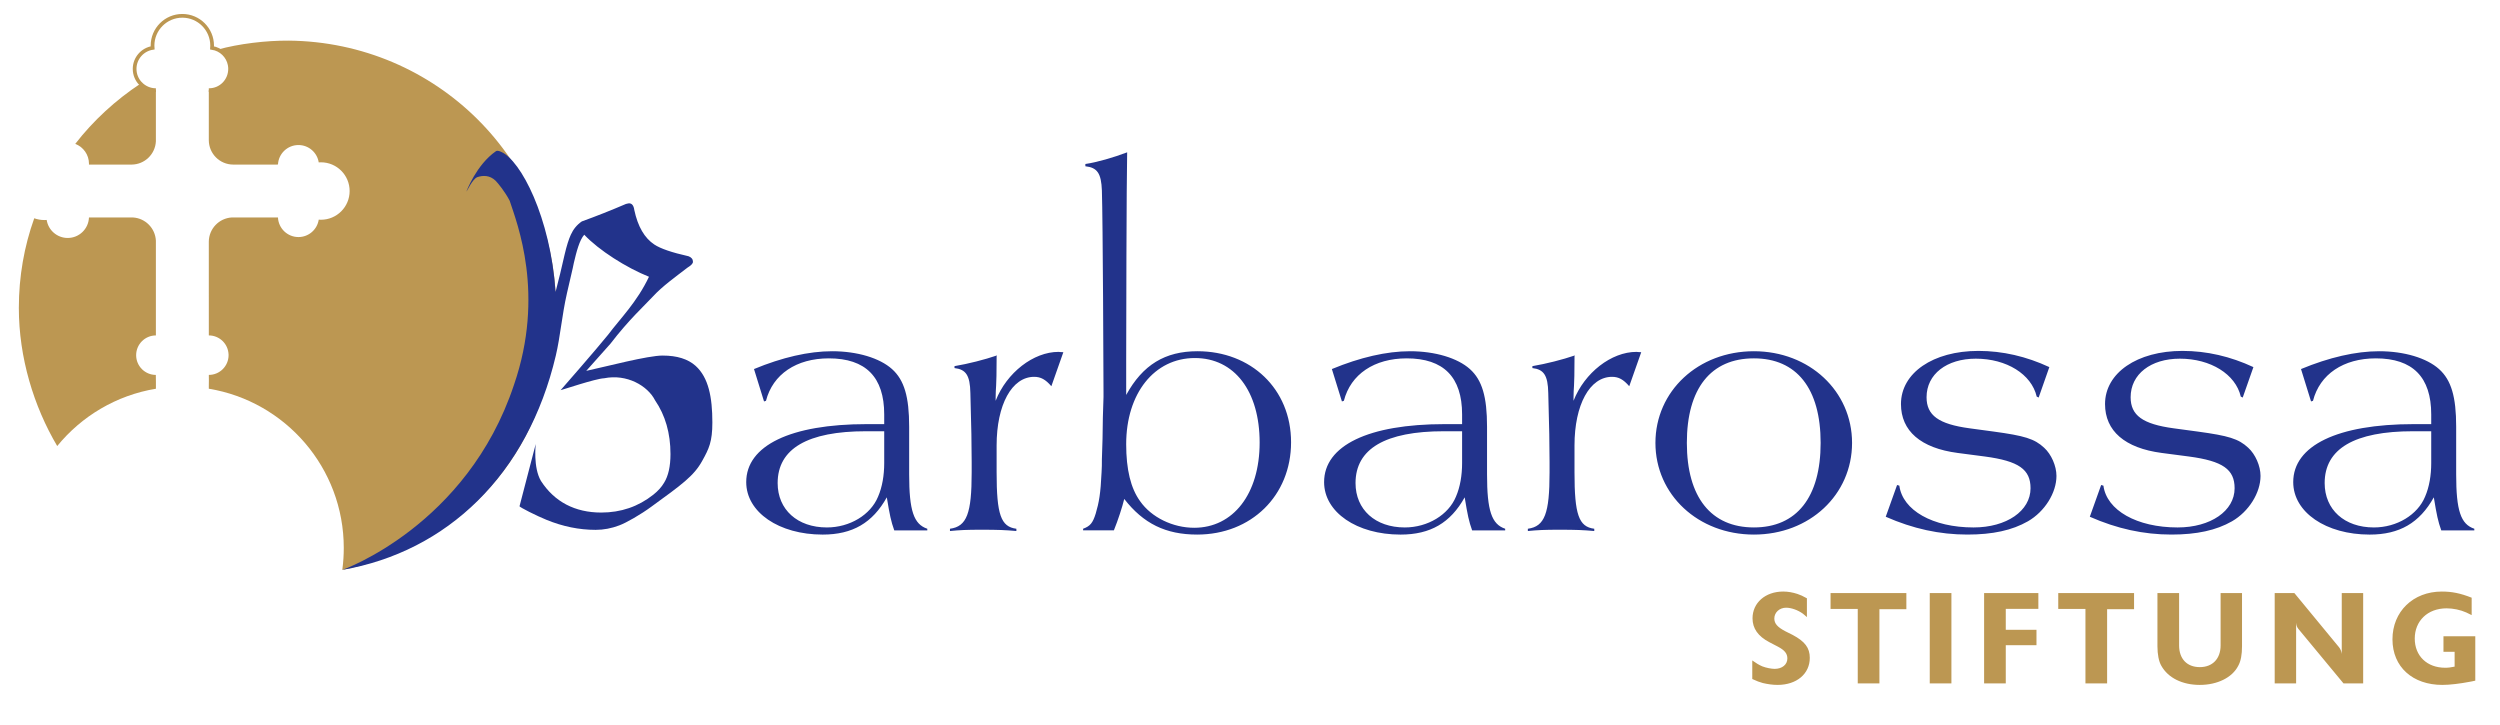
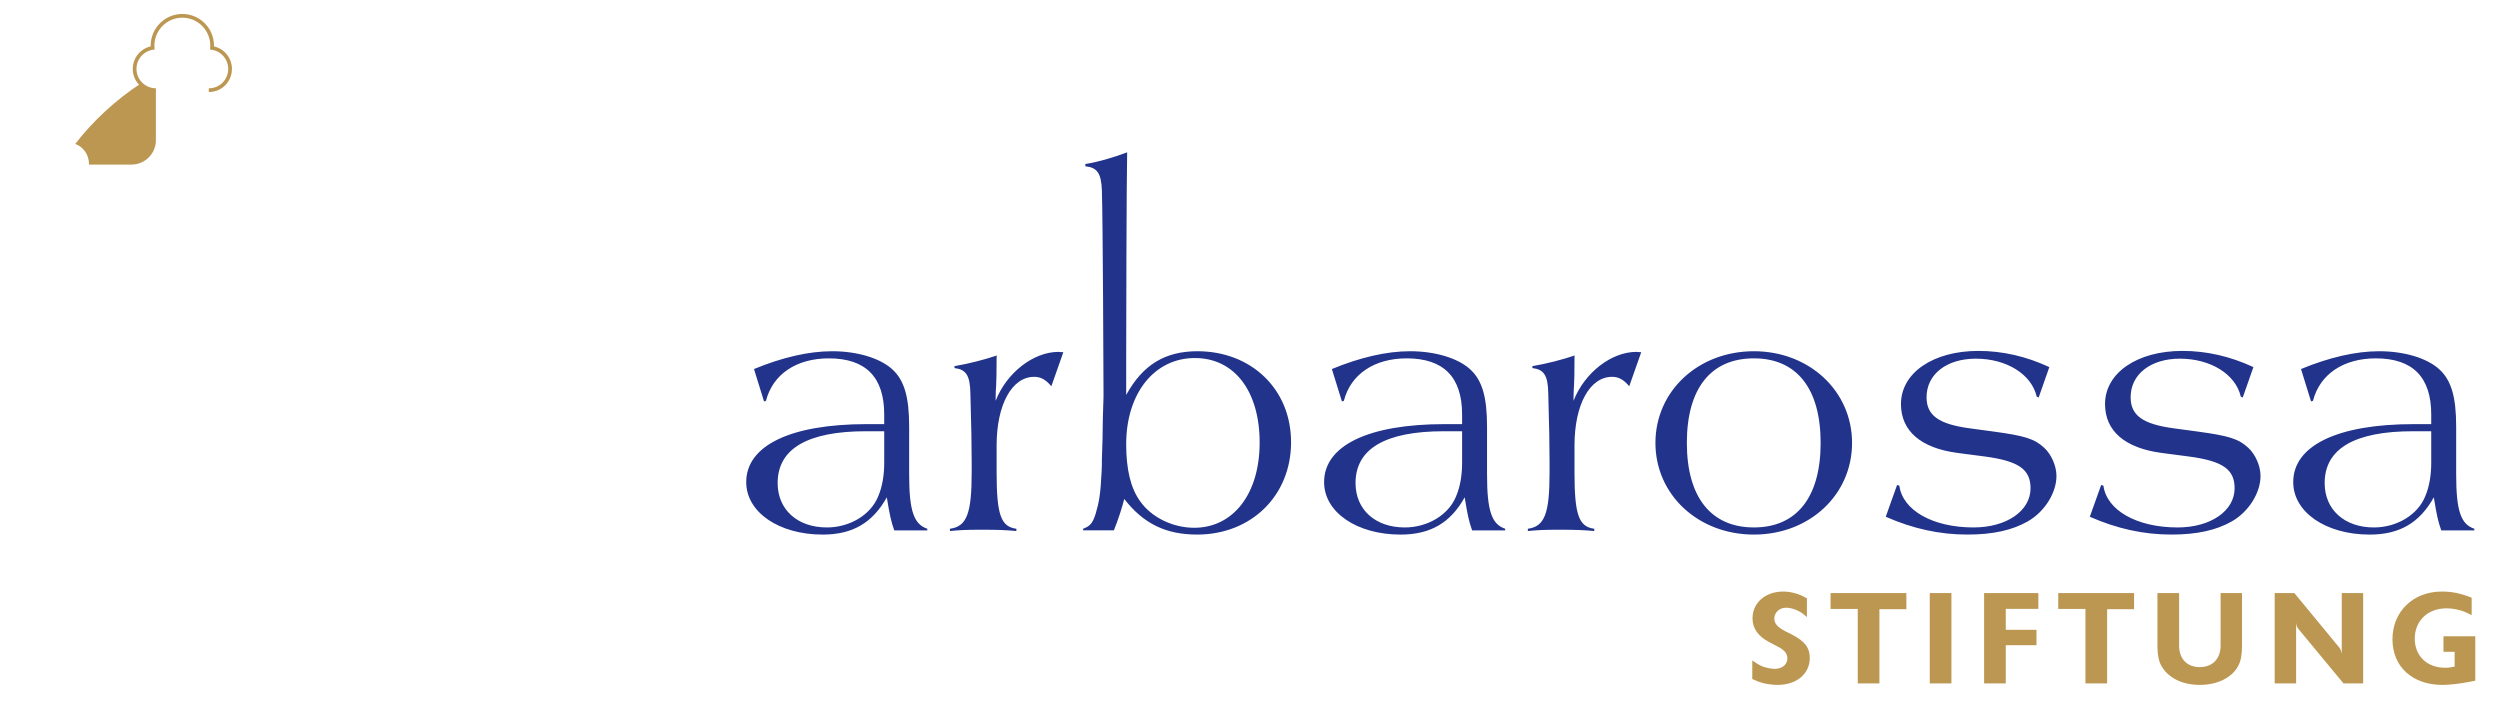
<svg xmlns="http://www.w3.org/2000/svg" id="Ebene_1" data-name="Ebene 1" viewBox="0 0 4034 1167.79" width="300" height="87">
  <defs>
    <style>
      .cls-1 {
        stroke: #bc9752;
        stroke-width: 6px;
      }

      .cls-1, .cls-2 {
        fill: none;
      }

      .cls-3 {
        clip-path: url(#clippath);
      }

      .cls-2, .cls-4, .cls-5 {
        stroke-width: 0px;
      }

      .cls-4 {
        fill: #bc9752;
      }

      .cls-5 {
        fill: #22338b;
      }
    </style>
    <clipPath id="clippath">
      <rect class="cls-2" x="21.13" y="23.87" width="3973" height="1080.27" />
    </clipPath>
  </defs>
  <g>
    <path class="cls-2" d="M371.15,107.29c.02.26.04.52.05.78-.02-.26-.03-.52-.05-.78Z" />
-     <path class="cls-2" d="M371.28,110.1s0-.05,0-.07c0,.03,0,.06,0,.09,0,0,0-.01,0-.02Z" />
    <path class="cls-2" d="M370.78,104.34c.09.52.17,1.05.23,1.59-.06-.53-.14-1.06-.23-1.59Z" />
    <path class="cls-4" d="M226.77,133.92c-39.99,26.27-76.49,59.9-105.33,97.2,12.94,4.92,22.14,17.43,22.14,32.1,0,.44-.02.88-.03,1.32h68.78c21.08-.13,38.23-16.75,39.21-37.62,0-17.26,0-77.58,0-82.41-9.74,0-18.53-4.07-24.78-10.6Z" />
-     <path class="cls-4" d="M465.78,64.54c-35.81-.34-80.88,5.06-114.36,14.43.28.13,1.5.68,1.8.9,8.95,4.83,15.5,13.51,17.45,23.83.04.22.28,1.71.35,2.24.06.45.27,4.23.27,4.25,0,18.96-15.37,34.33-34.33,34.33-.01,0-.02,0-.04,0v80.4h0s0,.01,0,.02v.19c.05,21.75,17.67,39.36,39.42,39.4h0s69.98,0,69.98,0c.77-.06,1.51-.12,2.22-.17.9-17.48,15.34-31.37,33.04-31.37,16.55,0,30.26,12.15,32.71,28.01,1.17-.09,2.34-.15,3.53-.15,25.6,0,46.35,20.75,46.35,46.35s-20.75,46.35-46.35,46.35c-1.19,0-2.36-.06-3.52-.15-2.42,15.9-16.14,28.08-32.72,28.08-17.78,0-32.28-14.03-33.06-31.62h-74.58c-20.55,1.27-36.84,18.25-37.02,39.07,0,32.46.03,138.48.03,151.27,17.24,0,31.27,13.69,31.84,30.79,0,.1.03.21.03.31,0,.14,0,.27,0,.41,0,.12,0,.23,0,.35,0,17.6-14.27,31.86-31.86,31.86h0c.05,4.77.17,13.09-.03,18.11v4.17c123.54,20.36,217.78,127.64,217.78,256.95,0,11.38-.73,22.58-2.15,33.57-.05.62-.12,1.23-.24,1.84,203.99-41.54,344.84-205.39,344.84-422.68,0-238.24-193.14-429.08-431.37-431.37Z" />
-     <path class="cls-4" d="M251.42,603.94c-17.54-.07-31.73-14.31-31.73-31.86s14.26-31.85,31.85-31.87c-.07-19.5-.01-124.33,0-152.88-.98-20.09-16.95-36.23-36.97-37.46h-71.02c-.67,18.37-15.76,33.07-34.3,33.07-17.17,0-31.39-12.6-33.93-29.06-1.21.09-2.43.15-3.66.15-5.76,0-11.29-1.02-16.41-2.87-16.21,45.32-24.85,93.77-24.85,144.75,0,79.98,23.97,158.58,61.91,222.79,39.24-48.11,95.33-81.94,159.27-92.48v-10.85c-.12-4.75-.19-8.9-.16-11.44Z" />
    <path class="cls-1" d="M336.91,144.43s.32,0,.33,0c18.96,0,34.03-15.36,34.04-34.32,0-.03-.1-2.57-.12-2.83-.04-.46-.45-3.38-.49-3.6-2.71-14.18-14.15-25.27-28.52-27.45.09-1.21.15-2.42.15-3.65,0-26.55-21.53-48.08-48.08-48.08s-48.08,21.53-48.08,48.08c0,1.23.06,2.45.15,3.66-16.46,2.54-29.06,16.76-29.06,33.93,0,9.21,3.64,17.57,9.54,23.74.02-.01.03-.02.05-.03,6.24,6.49,15.01,10.54,24.73,10.55" />
  </g>
  <g class="cls-3">
    <path class="cls-5" d="M3923.03,694.82v51.22c0,19.86-3.14,38.68-9.93,54.36-12.02,29.27-45.47,49.66-82.58,49.66-47.56,0-79.45-28.75-79.45-71.61,0-55.4,48.09-83.63,142.69-83.63h29.27ZM3992.55,854.76v-2.61c-21.95-7.32-29.27-29.27-29.27-87.81v-76.84c0-48.09-7.84-75.27-27.7-93.04-19.86-17.77-55.93-28.75-96.7-28.75-37.63,0-80.5,9.93-125.97,28.75l16.2,52.27,3.14-1.04c10.98-42.86,49.13-68.47,101.4-68.47,59.59,0,89.38,30.32,89.38,90.43v15.68h-28.23c-122.83,0-194.44,34.5-194.44,93.56,0,48.61,52.79,84.68,123.35,84.68,48.09,0,80.49-18.82,103.49-60.11,4.71,28.75,6.8,38.68,12.02,53.31h53.32ZM3636.08,591.32c-37.11-17.25-75.27-26.13-114.47-26.13-73.18,0-124.92,35.54-124.92,85.72,0,43.38,31.88,71.09,91.47,78.93l43.91,5.75c54.88,7.32,73.7,20.91,73.7,51.22,0,36.59-38.68,63.25-91.99,63.25-65.86,0-114.47-27.7-119.7-67.43l-3.66-1.05-18.29,51.22c43.91,19.34,86.77,28.75,131.72,28.75,40.77,0,72.13-6.79,97.74-21.43,27.18-15.68,46-46,46-73.18,0-16.2-8.36-35.02-19.86-45.47-15.68-14.63-31.88-19.34-81.54-26.13l-38.68-5.23c-50.18-6.79-69.52-20.91-69.52-50.18,0-37.11,32.41-62.2,79.45-62.2,49.66,0,89.9,25.09,98.27,61.16l3.14,1.57,17.25-49.13ZM3306.79,591.32c-37.11-17.25-75.27-26.13-114.47-26.13-73.18,0-124.92,35.54-124.92,85.72,0,43.38,31.88,71.09,91.47,78.93l43.91,5.75c54.88,7.32,73.7,20.91,73.7,51.22,0,36.59-38.68,63.25-91.99,63.25-65.86,0-114.47-27.7-119.7-67.43l-3.66-1.05-18.29,51.22c43.91,19.34,86.77,28.75,131.72,28.75,40.77,0,72.13-6.79,97.74-21.43,27.18-15.68,46-46,46-73.18,0-16.2-8.36-35.02-19.86-45.47-15.68-14.63-31.88-19.34-81.54-26.13l-38.68-5.23c-50.18-6.79-69.52-20.91-69.52-50.18,0-37.11,32.41-62.2,79.45-62.2,49.66,0,89.9,25.09,98.27,61.16l3.14,1.57,17.25-49.13ZM2830.1,577.21c69,0,107.67,48.61,107.67,136.42s-38.68,136.42-107.67,136.42-108.2-48.61-108.2-136.42,38.68-136.42,108.2-136.42M2830.1,565.71c-89.9,0-158.9,64.29-158.9,147.92s69,147.92,158.9,147.92,158.38-64.29,158.38-147.92-68.99-147.92-158.38-147.92M2648.29,567.28c-3.66,0-6.8-.52-7.84-.52-40.25,0-83.63,33.45-101.4,78.93v-5.23c0-16.73,1.57-14.11,1.57-62.72v-3.66l.52-1.57c-19.86,6.8-46.52,13.59-68.47,17.25v3.14c18.29,2.09,25.09,11.5,25.61,40.25,1.57,50.7,2.09,88.86,2.09,111.33v16.73c0,66.38-7.84,87.29-35.02,90.95v3.66c16.2-1.57,27.18-2.09,50.7-2.09,27.18,0,38.68.52,56.45,2.09v-3.66c-25.09-3.14-31.89-23-31.89-90.95v-43.38c0-65.86,24.57-110.81,60.63-110.81,10.45,0,18.29,4.18,27.7,15.16l19.34-54.88ZM2359.24,694.82v51.22c0,19.86-3.14,38.68-9.93,54.36-12.02,29.27-45.47,49.66-82.58,49.66-47.57,0-79.45-28.75-79.45-71.61,0-55.4,48.09-83.63,142.69-83.63h29.27ZM2428.76,854.76v-2.61c-21.95-7.32-29.27-29.27-29.27-87.81v-76.84c0-48.09-7.84-75.27-27.7-93.04-19.86-17.77-55.93-28.75-96.7-28.75-37.63,0-80.5,9.93-125.97,28.75l16.21,52.27,3.14-1.04c10.98-42.86,49.13-68.47,101.4-68.47,59.59,0,89.38,30.32,89.38,90.43v15.68h-28.23c-122.83,0-194.44,34.5-194.44,93.56,0,48.61,52.79,84.68,123.35,84.68,48.09,0,80.49-18.82,103.49-60.11,4.7,28.75,6.79,38.68,12.02,53.31h53.31ZM1928.02,576.69c63.77,0,104.54,53.31,104.54,136.42s-42.86,137.47-105.58,137.47c-34.5,0-69-16.73-87.29-42.86-15.16-20.91-22.48-51.22-22.48-91.99,0-82.06,45.47-139.04,110.81-139.04M1797.35,854.76c6.79-16.73,13.59-37.63,16.73-50.7,30.84,39.72,66.9,57.5,117.61,57.5,87.29,0,151.58-62.72,151.58-148.97s-64.81-146.88-151.06-146.88c-52.27,0-88.34,21.95-114.99,70.56v-55.93c0-38.16.52-294.8,1.57-335.57-21.95,8.36-49.13,16.2-67.43,18.82v3.66c19.34,2.09,25.61,11.5,26.66,39.2,1.57,48.61,2.61,301.08,2.61,325.64v7.32l-1.05,33.45-.52,33.98-1.05,33.45c0,6.79,0,14.11-.52,20.91-1.57,34.5-4.18,48.61-9.41,66.38-4.7,15.16-8.88,20.38-20.38,24.57v2.61h49.66ZM1715.81,567.28c-3.66,0-6.79-.52-7.84-.52-40.25,0-83.63,33.45-101.4,78.93v-5.23c0-16.73,1.57-14.11,1.57-62.72v-3.66l.52-1.57c-19.86,6.8-46.52,13.59-68.47,17.25v3.14c18.29,2.09,25.09,11.5,25.61,40.25,1.57,50.7,2.09,88.86,2.09,111.33v16.73c0,66.38-7.84,87.29-35.02,90.95v3.66c16.2-1.57,27.18-2.09,50.7-2.09,27.18,0,38.68.52,56.45,2.09v-3.66c-25.09-3.14-31.88-23-31.88-90.95v-43.38c0-65.86,24.57-110.81,60.63-110.81,10.45,0,18.29,4.18,27.7,15.16l19.34-54.88ZM1426.77,694.82v51.22c0,19.86-3.14,38.68-9.93,54.36-12.02,29.27-45.47,49.66-82.58,49.66-47.56,0-79.45-28.75-79.45-71.61,0-55.4,48.09-83.63,142.7-83.63h29.27ZM1496.29,854.76v-2.61c-21.95-7.32-29.27-29.27-29.27-87.81v-76.84c0-48.09-7.84-75.27-27.7-93.04-19.86-17.77-55.93-28.75-96.7-28.75-37.63,0-80.49,9.93-125.97,28.75l16.2,52.27,3.14-1.04c10.98-42.86,49.13-68.47,101.4-68.47,59.59,0,89.38,30.32,89.38,90.43v15.68h-28.22c-122.83,0-194.44,34.5-194.44,93.56,0,48.61,52.79,84.68,123.36,84.68,48.09,0,80.49-18.82,103.49-60.11,4.71,28.75,6.8,38.68,12.02,53.31h53.31Z" />
    <path class="cls-4" d="M3988.27,963.4c-18.59-7.27-31.73-9.9-48.32-9.9-46.12,0-79.47,32.33-79.47,77.05s32.74,73.59,80.48,73.59c11.94,0,28.52-2.02,44.28-5.05,1.82-.4,5.05-.81,8.89-1.82v-71.57h-51.35v25.05h18v23.89c-6.27,1.22-9.71,1.82-15.17,1.82-29.33,0-49.16-19.03-49.16-47.12s20.43-48.76,51.39-48.76c10.52,0,22.24,2.43,31.74,6.68,2.02.81,4.85,2.23,8.69,4.25v-28.1ZM3670.45,1101.71h34.56v-97.88c.41,4.25,1.21,6.88,3.64,9.91l72.83,87.96h31.73v-145.78h-34.56v98.28c-.61-4.45-2.02-7.89-4.45-10.92l-72.02-87.36h-31.73v145.78ZM3617.72,955.92h-34.56v84.52c0,21.44-12.95,35-33.58,35s-33.38-13.35-33.38-35v-84.52h-34.96v85.74c0,13.35,2.22,24.68,6.26,31.56,10.91,19.6,33.96,30.92,62.08,30.92s52.38-11.72,62.08-30.92c4.24-7.69,6.06-18,6.06-31.56v-85.74ZM3321.2,981.58h43.88v120.12h34.96v-119.72h43.48v-26.06h-122.33v25.66ZM3201.56,1101.71h34.96v-61.68h49.55v-24.85h-49.55v-33.8h52.58v-25.46h-87.54v145.78ZM3148.8,1101.71v-145.78h-34.96v145.78h34.96ZM2953.79,981.58h43.88v120.12h34.96v-119.72h43.48v-26.06h-122.32v25.66ZM2827.48,1094.64c7.88,3.64,11.32,4.85,16.97,6.46,7.88,1.82,15.76,3.03,23.86,3.03,30.75,0,51.97-17.78,51.97-43.66,0-16.18-7.88-26.5-27.69-37.02l-12.13-6.07c-12.55-6.68-17.41-12.34-17.41-20.43,0-9.71,8.3-17.4,19.03-17.4,8.29,0,19,3.84,26.88,9.51,1.62,1.42,3.84,3.03,6.67,5.66v-30.33c-6.87-3.84-10.1-5.25-15.36-7.07-7.48-2.42-15.16-3.84-22.85-3.84-28.92,0-49.54,18.18-49.54,43.26,0,16.18,8.89,28.93,27.08,38.43l13.96,7.28c10.73,5.66,15.18,11.12,15.18,19.01,0,9.91-8.5,16.79-20.45,16.79-5.26,0-13.74-1.62-20.01-4.05-5.86-2.63-8.89-4.45-16.17-9.51v29.92Z" />
-     <path class="cls-5" d="M1069.4,572.68c-24.2,0-90.22,17.53-123.43,24.72l38.96-43.73c30.13-39.26,55.44-62.02,68.73-76.4,15.18-16.48,36.15-31.41,55.6-46.4,5.93-3.6,8.9-6.74,8.9-9.44,0-4.19-2.38-7.19-7.12-8.99-26.81-5.99-45.2-12.28-55.16-18.88-15.9-10.49-26.69-29.06-32.38-55.74-.95-7.19-3.8-10.79-8.54-10.79-.71,0-1.54.15-2.49.45-.71.3-1.31.45-1.78.45h-.36c-24.44,10.49-48.28,19.93-71.53,28.32-7.83,5.39-13.76,12.59-17.79,21.58-3.33,7.19-6.65,17.83-9.97,31.92-4.79,20.93-9.42,40.99-14.6,60.24-8.32-121.06-56.13-212.01-87.59-225.9-1.04-.41-5.94-3.08-8.65-1.13-31.46,21.68-47.88,65.26-47.59,65.16.86-.3,9.47-19.95,17.41-23.26,9.14-3.15,20.26-3.4,29.63,5.69,3.88,3.88,15.36,17.95,22.73,32.28,12.14,36.82,57.28,150.97,6.99,297.05-75.7,227.92-276.92,298.64-276.92,298.64,169.03-29.37,299.06-153.25,344.44-345.99,7.42-31.52,9.57-63.52,18-100.74,5.69-24.87,8.77-38.21,9.25-40.01.71-3.89,1.3-6.74,1.78-8.54,4.27-18.28,9.22-37.13,16.81-45.52,23.72,25.17,67.9,53.15,104.44,67.83-19.48,41.13-46.54,67.64-66.02,93.62-18.51,23.08-76.57,89.37-76.57,89.37,1.35,0,56.55-18.75,70.17-19.19,36.71-7.41,70.26,12.07,82.21,35.51,16.6,24.28,24.91,53.2,24.91,86.76,0,19.78-3.44,35.22-10.32,46.3-4.04,6.9-9.85,13.34-17.44,19.33-24.2,19.18-52.2,28.77-83.99,28.77-42.23,0-75.48-17.23-97.31-51.1-12.77-21.65-8.39-59.48-8.39-59.48,0,0-25.79,99.19-26.13,100.34-.43,1.46,27.82,15.67,43.48,21.97,26.33,10.79,52.79,16.18,79.36,16.18,12.81,0,25.5-2.4,38.08-7.19,11.39-4.2,34.67-17.56,51.75-30.15,49.11-35.66,68.83-49.74,82.12-74.01,10.91-19.48,16.37-30.95,16.37-61.82,0-40.75-6.14-72.54-27.01-91.42-12.34-11.08-30.02-16.63-53.03-16.63" />
  </g>
</svg>